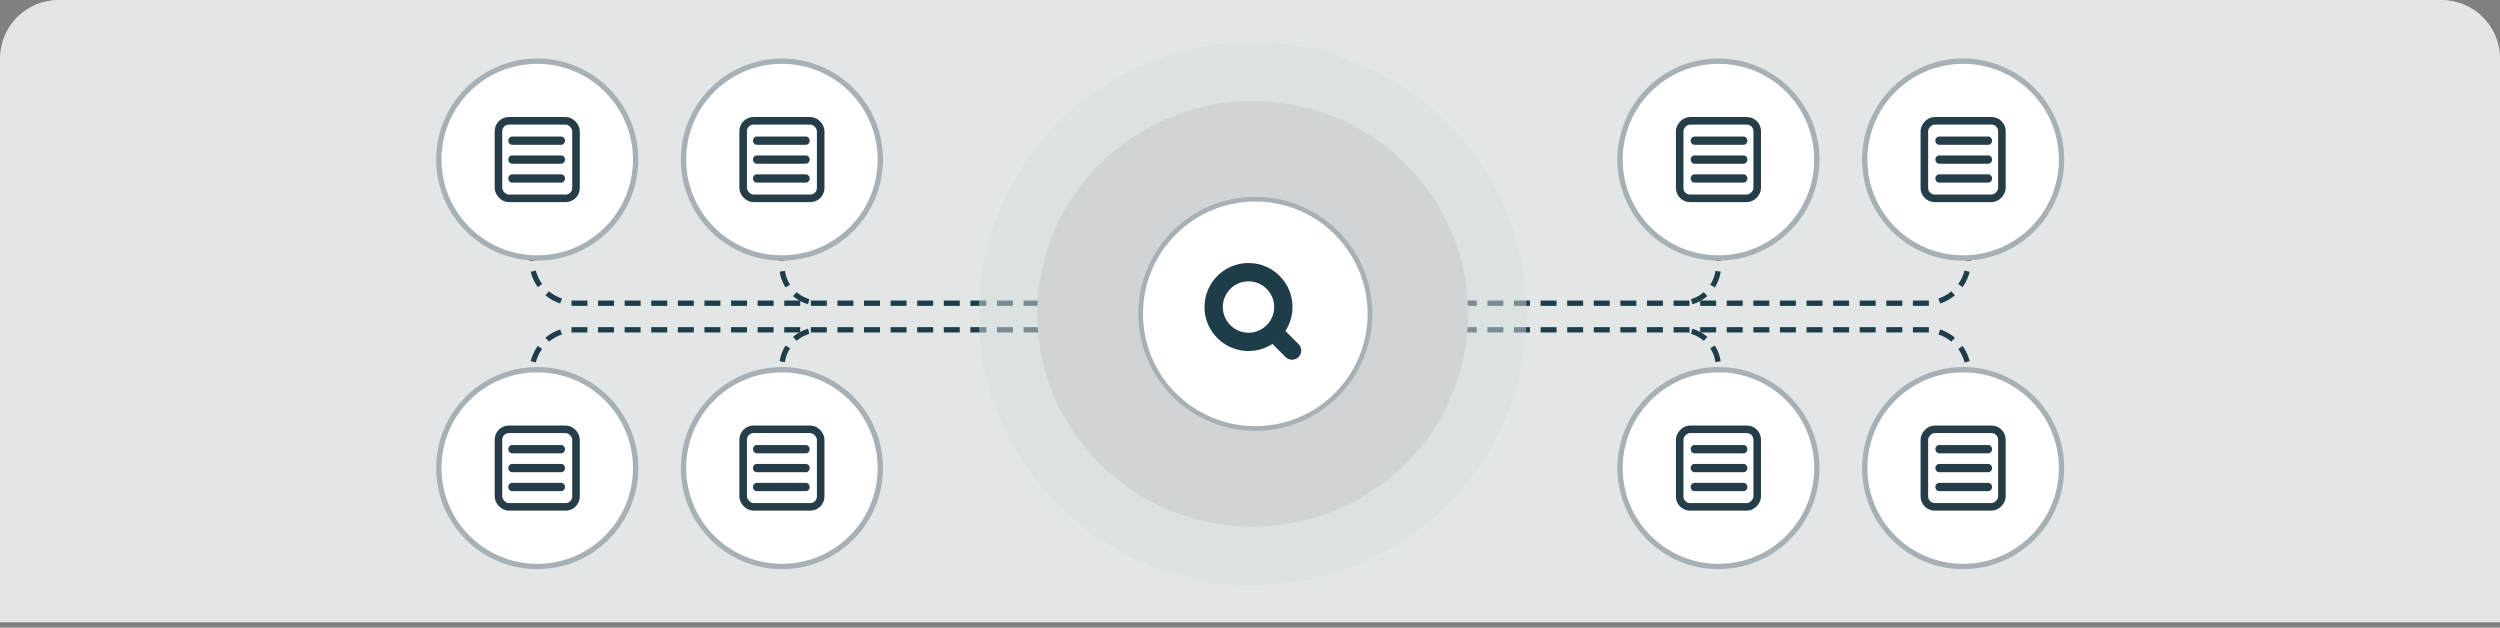
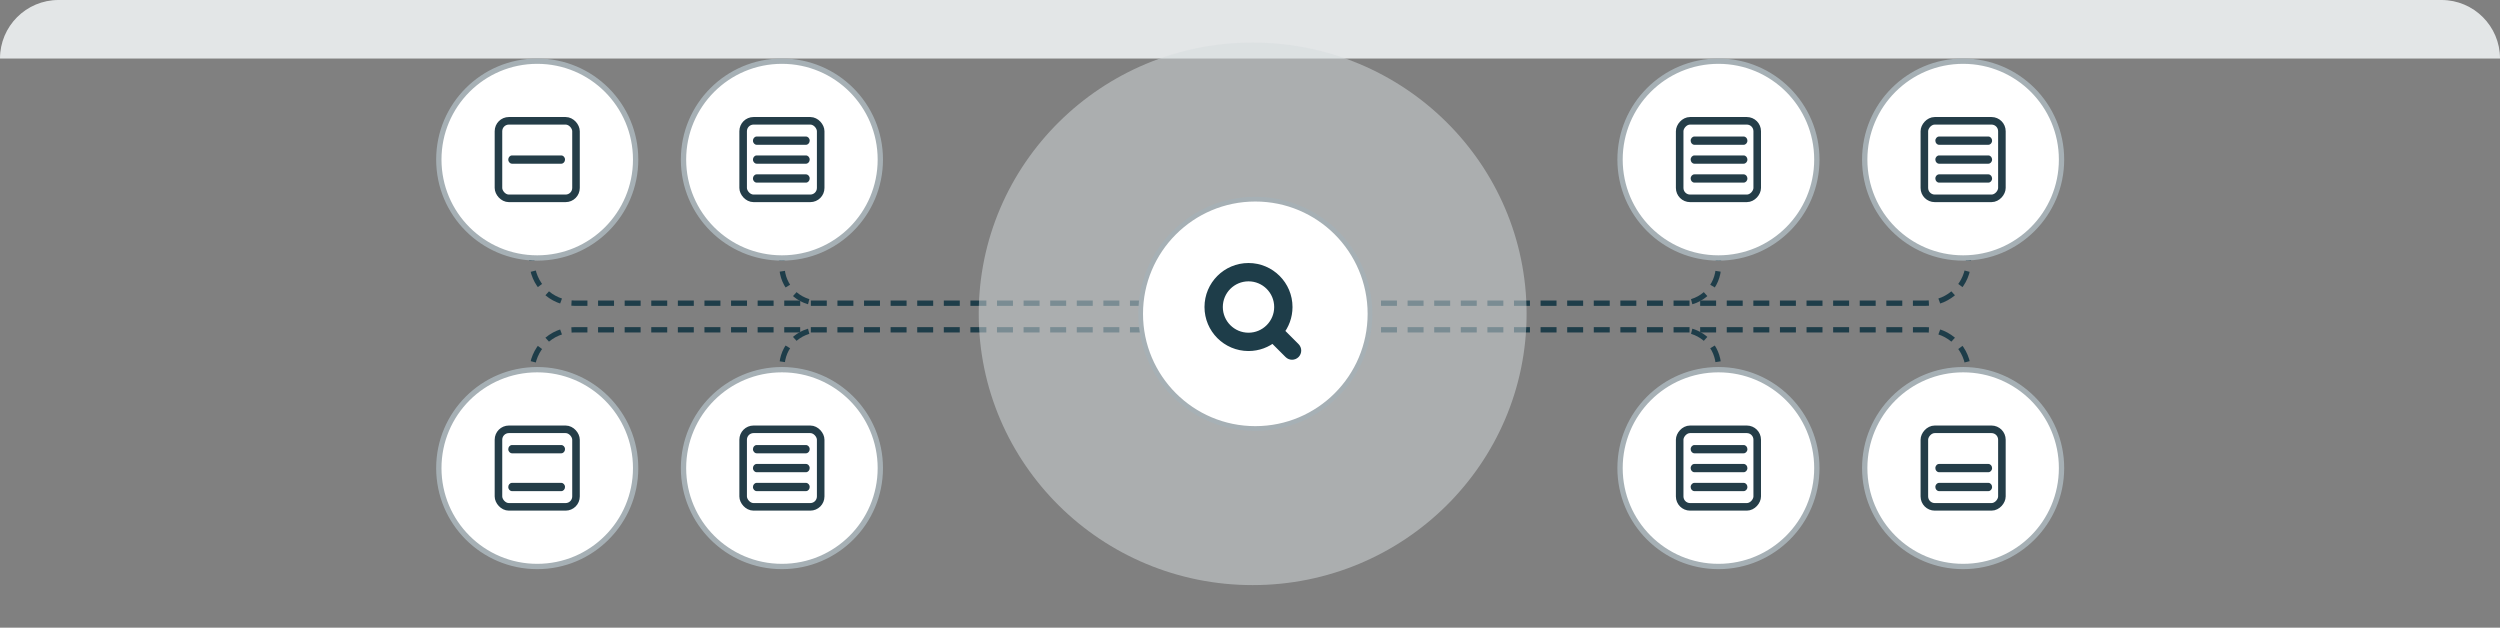
<svg xmlns="http://www.w3.org/2000/svg" width="470" height="118" viewBox="0 0 470 118" fill="none">
  <rect x="0" y="0" width="470" height="118" fill="#808080" stroke="none" />
-   <path d="M0 11C0 4.925 4.925 0 11 0H459C465.075 0 470 4.925 470 11V117H0V11Z" fill="#E3E6E7" />
+   <path d="M0 11C0 4.925 4.925 0 11 0H459C465.075 0 470 4.925 470 11H0V11Z" fill="#E3E6E7" />
  <path d="M100 41V49C100 53.418 103.582 57 108 57H218.068" stroke="#1E3D49" stroke-dasharray="3 2" />
  <path d="M147 41V50C147 53.866 150.134 57 154 57" stroke="#1E3D49" stroke-dasharray="3 2" />
  <path d="M147 78V69C147 65.134 150.134 62 154 62" stroke="#1E3D49" stroke-dasharray="3 2" />
  <path d="M100 78V70C100 65.582 103.582 62 108 62H218.068" stroke="#1E3D49" stroke-dasharray="3 2" />
  <circle cx="101" cy="30" r="18.5" fill="white" stroke="#A6B0B5" />
  <rect x="93.711" y="22.711" width="14.578" height="14.578" rx="1.956" stroke="#243D48" stroke-width="1.422" />
-   <path d="M106.222 26.445C106.222 26.855 105.932 27.191 105.564 27.22L105.511 27.222H96.267C95.874 27.222 95.556 26.874 95.556 26.445C95.556 26.035 95.846 25.699 96.214 25.669L96.267 25.667L105.511 25.667C105.904 25.667 106.222 26.015 106.222 26.445Z" fill="#243D48" />
  <path d="M106.222 30C106.222 30.41 105.932 30.746 105.564 30.776L105.511 30.778H96.267C95.874 30.778 95.556 30.43 95.556 30C95.556 29.59 95.846 29.254 96.214 29.224L96.267 29.222L105.511 29.222C105.904 29.222 106.222 29.57 106.222 30Z" fill="#243D48" />
-   <path d="M106.222 33.556C106.222 33.966 105.932 34.302 105.564 34.331L105.511 34.333H96.267C95.874 34.333 95.556 33.985 95.556 33.556C95.556 33.146 95.846 32.81 96.214 32.78L96.267 32.778H105.511C105.904 32.778 106.222 33.126 106.222 33.556Z" fill="#243D48" />
  <circle cx="147" cy="30" r="18.5" fill="white" stroke="#A6B0B5" />
  <rect x="139.711" y="22.711" width="14.578" height="14.578" rx="1.956" stroke="#243D48" stroke-width="1.422" />
  <path d="M152.222 26.445C152.222 26.855 151.932 27.191 151.564 27.22L151.511 27.222H142.267C141.874 27.222 141.556 26.874 141.556 26.445C141.556 26.035 141.846 25.699 142.214 25.669L142.267 25.667L151.511 25.667C151.904 25.667 152.222 26.015 152.222 26.445Z" fill="#243D48" />
  <path d="M152.222 30C152.222 30.41 151.932 30.746 151.564 30.776L151.511 30.778H142.267C141.874 30.778 141.556 30.43 141.556 30C141.556 29.59 141.846 29.254 142.214 29.224L142.267 29.222L151.511 29.222C151.904 29.222 152.222 29.57 152.222 30Z" fill="#243D48" />
  <path d="M152.222 33.556C152.222 33.966 151.932 34.302 151.564 34.331L151.511 34.333H142.267C141.874 34.333 141.556 33.985 141.556 33.556C141.556 33.146 141.846 32.81 142.214 32.78L142.267 32.778H151.511C151.904 32.778 152.222 33.126 152.222 33.556Z" fill="#243D48" />
  <circle cx="101" cy="88" r="18.5" fill="white" stroke="#A6B0B5" />
  <rect x="93.711" y="80.711" width="14.578" height="14.578" rx="1.956" stroke="#243D48" stroke-width="1.422" />
  <path d="M106.222 84.445C106.222 84.855 105.932 85.191 105.564 85.22L105.511 85.222H96.267C95.874 85.222 95.556 84.874 95.556 84.445C95.556 84.034 95.846 83.699 96.214 83.669L96.267 83.667H105.511C105.904 83.667 106.222 84.015 106.222 84.445Z" fill="#243D48" />
-   <path d="M106.222 88C106.222 88.41 105.932 88.746 105.564 88.776L105.511 88.778H96.267C95.874 88.778 95.556 88.43 95.556 88C95.556 87.59 95.846 87.254 96.214 87.224L96.267 87.222H105.511C105.904 87.222 106.222 87.57 106.222 88Z" fill="#243D48" />
  <path d="M106.222 91.556C106.222 91.966 105.932 92.302 105.564 92.331L105.511 92.333H96.267C95.874 92.333 95.556 91.985 95.556 91.556C95.556 91.146 95.846 90.81 96.214 90.78L96.267 90.778H105.511C105.904 90.778 106.222 91.126 106.222 91.556Z" fill="#243D48" />
  <circle cx="147" cy="88" r="18.5" fill="white" stroke="#A6B0B5" />
  <rect x="139.711" y="80.711" width="14.578" height="14.578" rx="1.956" stroke="#243D48" stroke-width="1.422" />
  <path d="M152.222 84.445C152.222 84.855 151.932 85.191 151.564 85.22L151.511 85.222H142.267C141.874 85.222 141.556 84.874 141.556 84.445C141.556 84.034 141.846 83.699 142.214 83.669L142.267 83.667H151.511C151.904 83.667 152.222 84.015 152.222 84.445Z" fill="#243D48" />
  <path d="M152.222 88C152.222 88.41 151.932 88.746 151.564 88.776L151.511 88.778H142.267C141.874 88.778 141.556 88.43 141.556 88C141.556 87.59 141.846 87.254 142.214 87.224L142.267 87.222H151.511C151.904 87.222 152.222 87.57 152.222 88Z" fill="#243D48" />
  <path d="M152.222 91.556C152.222 91.966 151.932 92.302 151.564 92.331L151.511 92.333H142.267C141.874 92.333 141.556 91.985 141.556 91.556C141.556 91.146 141.846 90.81 142.214 90.78L142.267 90.778H151.511C151.904 90.778 152.222 91.126 152.222 91.556Z" fill="#243D48" />
  <path d="M370.068 41V49C370.068 53.418 366.486 57 362.068 57H252" stroke="#1E3D49" stroke-dasharray="3 2" />
  <path d="M323.068 41V50C323.068 53.866 319.934 57 316.068 57" stroke="#1E3D49" stroke-dasharray="3 2" />
  <path d="M323.068 78V69C323.068 65.134 319.934 62 316.068 62" stroke="#1E3D49" stroke-dasharray="3 2" />
  <path d="M370.068 78V70C370.068 65.582 366.486 62 362.068 62H252" stroke="#1E3D49" stroke-dasharray="3 2" />
  <circle cx="19" cy="19" r="18.5" transform="matrix(-1 0 0 1 388.068 11)" fill="white" stroke="#A6B0B5" />
  <rect x="-0.711" y="0.711" width="14.578" height="14.578" rx="1.956" transform="matrix(-1 0 0 1 375.646 22)" stroke="#243D48" stroke-width="1.422" />
  <path d="M363.846 26.445C363.846 26.855 364.136 27.191 364.504 27.22L364.557 27.222H373.801C374.194 27.222 374.512 26.874 374.512 26.445C374.512 26.035 374.222 25.699 373.854 25.669L373.801 25.667L364.557 25.667C364.164 25.667 363.846 26.015 363.846 26.445Z" fill="#243D48" />
  <path d="M363.846 30C363.846 30.41 364.136 30.746 364.504 30.776L364.557 30.778H373.801C374.194 30.778 374.512 30.43 374.512 30C374.512 29.59 374.222 29.254 373.854 29.224L373.801 29.222L364.557 29.222C364.164 29.222 363.846 29.57 363.846 30Z" fill="#243D48" />
  <path d="M363.846 33.556C363.846 33.966 364.136 34.302 364.504 34.331L364.557 34.333H373.801C374.194 34.333 374.512 33.985 374.512 33.556C374.512 33.146 374.222 32.81 373.854 32.78L373.801 32.778H364.557C364.164 32.778 363.846 33.126 363.846 33.556Z" fill="#243D48" />
  <circle cx="19" cy="19" r="18.5" transform="matrix(-1 0 0 1 342.068 11)" fill="white" stroke="#A6B0B5" />
  <rect x="-0.711" y="0.711" width="14.578" height="14.578" rx="1.956" transform="matrix(-1 0 0 1 329.646 22)" stroke="#243D48" stroke-width="1.422" />
  <path d="M317.846 26.445C317.846 26.855 318.136 27.191 318.504 27.22L318.557 27.222H327.801C328.194 27.222 328.512 26.874 328.512 26.445C328.512 26.035 328.222 25.699 327.854 25.669L327.801 25.667L318.557 25.667C318.164 25.667 317.846 26.015 317.846 26.445Z" fill="#243D48" />
  <path d="M317.846 30C317.846 30.41 318.136 30.746 318.504 30.776L318.557 30.778H327.801C328.194 30.778 328.512 30.43 328.512 30C328.512 29.59 328.222 29.254 327.854 29.224L327.801 29.222L318.557 29.222C318.164 29.222 317.846 29.57 317.846 30Z" fill="#243D48" />
  <path d="M317.846 33.556C317.846 33.966 318.136 34.302 318.504 34.331L318.557 34.333H327.801C328.194 34.333 328.512 33.985 328.512 33.556C328.512 33.146 328.222 32.81 327.854 32.78L327.801 32.778H318.557C318.164 32.778 317.846 33.126 317.846 33.556Z" fill="#243D48" />
  <circle cx="19" cy="19" r="18.5" transform="matrix(-1 0 0 1 388.068 69)" fill="white" stroke="#A6B0B5" />
  <rect x="-0.711" y="0.711" width="14.578" height="14.578" rx="1.956" transform="matrix(-1 0 0 1 375.646 80)" stroke="#243D48" stroke-width="1.422" />
-   <path d="M363.846 84.445C363.846 84.855 364.136 85.191 364.504 85.22L364.557 85.222H373.801C374.194 85.222 374.512 84.874 374.512 84.445C374.512 84.034 374.222 83.699 373.854 83.669L373.801 83.667H364.557C364.164 83.667 363.846 84.015 363.846 84.445Z" fill="#243D48" />
  <path d="M363.846 88C363.846 88.41 364.136 88.746 364.504 88.776L364.557 88.778H373.801C374.194 88.778 374.512 88.43 374.512 88C374.512 87.59 374.222 87.254 373.854 87.224L373.801 87.222H364.557C364.164 87.222 363.846 87.57 363.846 88Z" fill="#243D48" />
  <path d="M363.846 91.556C363.846 91.966 364.136 92.302 364.504 92.331L364.557 92.333H373.801C374.194 92.333 374.512 91.985 374.512 91.556C374.512 91.146 374.222 90.81 373.854 90.78L373.801 90.778H364.557C364.164 90.778 363.846 91.126 363.846 91.556Z" fill="#243D48" />
  <circle cx="19" cy="19" r="18.5" transform="matrix(-1 0 0 1 342.068 69)" fill="white" stroke="#A6B0B5" />
  <rect x="-0.711" y="0.711" width="14.578" height="14.578" rx="1.956" transform="matrix(-1 0 0 1 329.646 80)" stroke="#243D48" stroke-width="1.422" />
  <path d="M317.846 84.445C317.846 84.855 318.136 85.191 318.504 85.22L318.557 85.222H327.801C328.194 85.222 328.512 84.874 328.512 84.445C328.512 84.034 328.222 83.699 327.854 83.669L327.801 83.667H318.557C318.164 83.667 317.846 84.015 317.846 84.445Z" fill="#243D48" />
  <path d="M317.846 88C317.846 88.41 318.136 88.746 318.504 88.776L318.557 88.778H327.801C328.194 88.778 328.512 88.43 328.512 88C328.512 87.59 328.222 87.254 327.854 87.224L327.801 87.222H318.557C318.164 87.222 317.846 87.57 317.846 88Z" fill="#243D48" />
  <path d="M317.846 91.556C317.846 91.966 318.136 92.302 318.504 92.331L318.557 92.333H327.801C328.194 92.333 328.512 91.985 328.512 91.556C328.512 91.146 328.222 90.81 327.854 90.78L327.801 90.778H318.557C318.164 90.778 317.846 91.126 317.846 91.556Z" fill="#243D48" />
  <ellipse opacity="0.5" cx="235.5" cy="59" rx="51.5" ry="51" fill="#D7DDDF" />
-   <ellipse cx="235.5" cy="59" rx="40.5" ry="40" fill="#D0D4D7" />
  <g clip-path="url(#clip0_3853_147)">
    <circle cx="236" cy="59" r="21.557" fill="white" stroke="#A6B0B5" stroke-width="0.887" />
    <path d="M234.718 50.46L234.718 49.447L234.718 49.447L234.718 50.46ZM241.978 57.72L242.991 57.72L242.991 57.72L241.978 57.72ZM240.328 62.327L239.546 61.683C239.215 62.086 239.243 62.674 239.612 63.043L240.328 62.327ZM243.409 65.408L242.692 66.124L242.692 66.124L243.409 65.408ZM243.409 66.411L244.125 67.127L243.409 66.411ZM242.406 66.411L243.122 65.694L243.122 65.694L242.406 66.411ZM239.325 63.331L240.041 62.614C239.672 62.245 239.084 62.217 238.681 62.548L239.325 63.331ZM234.718 64.98L234.718 65.993H234.718V64.98ZM227.458 57.72L226.445 57.72V57.72H227.458ZM234.718 51.878L234.718 50.865L234.718 50.865L234.718 51.878ZM228.876 57.72L227.863 57.72V57.72H228.876ZM234.718 63.562L234.718 64.575H234.718V63.562ZM238.801 61.896L239.51 62.62C239.535 62.596 239.558 62.571 239.58 62.544L238.801 61.896ZM238.894 61.803L239.542 62.583C239.568 62.56 239.594 62.537 239.618 62.512L238.894 61.803ZM240.56 57.72L241.573 57.72L241.573 57.72L240.56 57.72ZM234.718 50.46V51.474C238.168 51.474 240.964 54.27 240.965 57.72L241.978 57.72L242.991 57.72C242.991 53.151 239.287 49.447 234.718 49.447V50.46ZM241.978 57.72H240.965C240.965 59.226 240.433 60.604 239.546 61.683L240.328 62.327L241.111 62.97C242.285 61.542 242.991 59.713 242.991 57.72H241.978ZM240.328 62.327L239.612 63.043L242.692 66.124L243.409 65.408L244.125 64.691L241.045 61.61L240.328 62.327ZM243.409 65.408L242.692 66.124C242.573 66.005 242.573 65.813 242.692 65.694L243.409 66.411L244.125 67.127C244.798 66.454 244.798 65.364 244.125 64.691L243.409 65.408ZM243.409 66.411L242.692 65.694C242.811 65.575 243.003 65.575 243.122 65.694L242.406 66.411L241.689 67.127C242.362 67.8 243.452 67.8 244.125 67.127L243.409 66.411ZM242.406 66.411L243.122 65.694L240.041 62.614L239.325 63.331L238.608 64.047L241.689 67.127L242.406 66.411ZM239.325 63.331L238.681 62.548C237.602 63.435 236.224 63.967 234.718 63.967V64.98V65.993C236.711 65.993 238.54 65.287 239.968 64.113L239.325 63.331ZM234.718 64.98L234.718 63.967C231.268 63.967 228.472 61.17 228.472 57.72H227.458H226.445C226.445 62.289 230.149 65.993 234.718 65.993L234.718 64.98ZM227.458 57.72L228.472 57.72C228.472 54.27 231.268 51.474 234.718 51.474L234.718 50.46L234.718 49.447C230.149 49.447 226.445 53.151 226.445 57.72L227.458 57.72ZM234.718 51.878L234.718 50.865C230.933 50.865 227.863 53.935 227.863 57.72L228.876 57.72L229.89 57.72C229.89 55.054 232.052 52.892 234.718 52.892L234.718 51.878ZM228.876 57.72H227.863C227.863 61.506 230.933 64.575 234.718 64.575L234.718 63.562L234.718 62.549C232.052 62.548 229.89 60.386 229.89 57.72H228.876ZM234.718 63.562V64.575C236.584 64.575 238.275 63.828 239.51 62.62L238.801 61.896L238.093 61.172C237.22 62.024 236.032 62.549 234.718 62.549V63.562ZM238.801 61.896L239.58 62.544C239.594 62.527 239.605 62.513 239.611 62.506C239.613 62.502 239.617 62.498 239.617 62.498C239.619 62.496 239.619 62.496 239.618 62.497C239.617 62.498 239.611 62.506 239.602 62.516C239.592 62.527 239.578 62.543 239.56 62.562L238.843 61.845L238.127 61.129C238.076 61.179 238.039 61.225 238.025 61.244C238.021 61.249 238.018 61.253 238.015 61.256C238.013 61.259 238.013 61.26 238.012 61.261C238.011 61.262 238.015 61.257 238.022 61.248L238.801 61.896ZM238.843 61.845L239.56 62.562C239.541 62.58 239.525 62.594 239.514 62.604C239.504 62.613 239.496 62.619 239.495 62.62C239.494 62.621 239.494 62.621 239.495 62.619C239.496 62.619 239.5 62.616 239.504 62.613C239.511 62.608 239.525 62.596 239.542 62.583L238.894 61.803L238.246 61.024C238.254 61.017 238.26 61.013 238.259 61.014C238.258 61.015 238.257 61.015 238.254 61.018C238.251 61.02 238.247 61.023 238.242 61.027C238.223 61.041 238.177 61.078 238.127 61.129L238.843 61.845ZM238.894 61.803L239.618 62.512C240.826 61.277 241.573 59.586 241.573 57.72H240.56H239.547C239.547 59.034 239.022 60.223 238.169 61.095L238.894 61.803ZM240.56 57.72L241.573 57.72C241.573 53.935 238.504 50.865 234.718 50.865V51.878V52.892C237.384 52.892 239.546 55.054 239.547 57.72L240.56 57.72Z" fill="#1E3D49" />
  </g>
  <defs>
    <clipPath id="clip0_3853_147">
      <rect width="44" height="44" fill="white" transform="translate(214 37)" />
    </clipPath>
  </defs>
</svg>